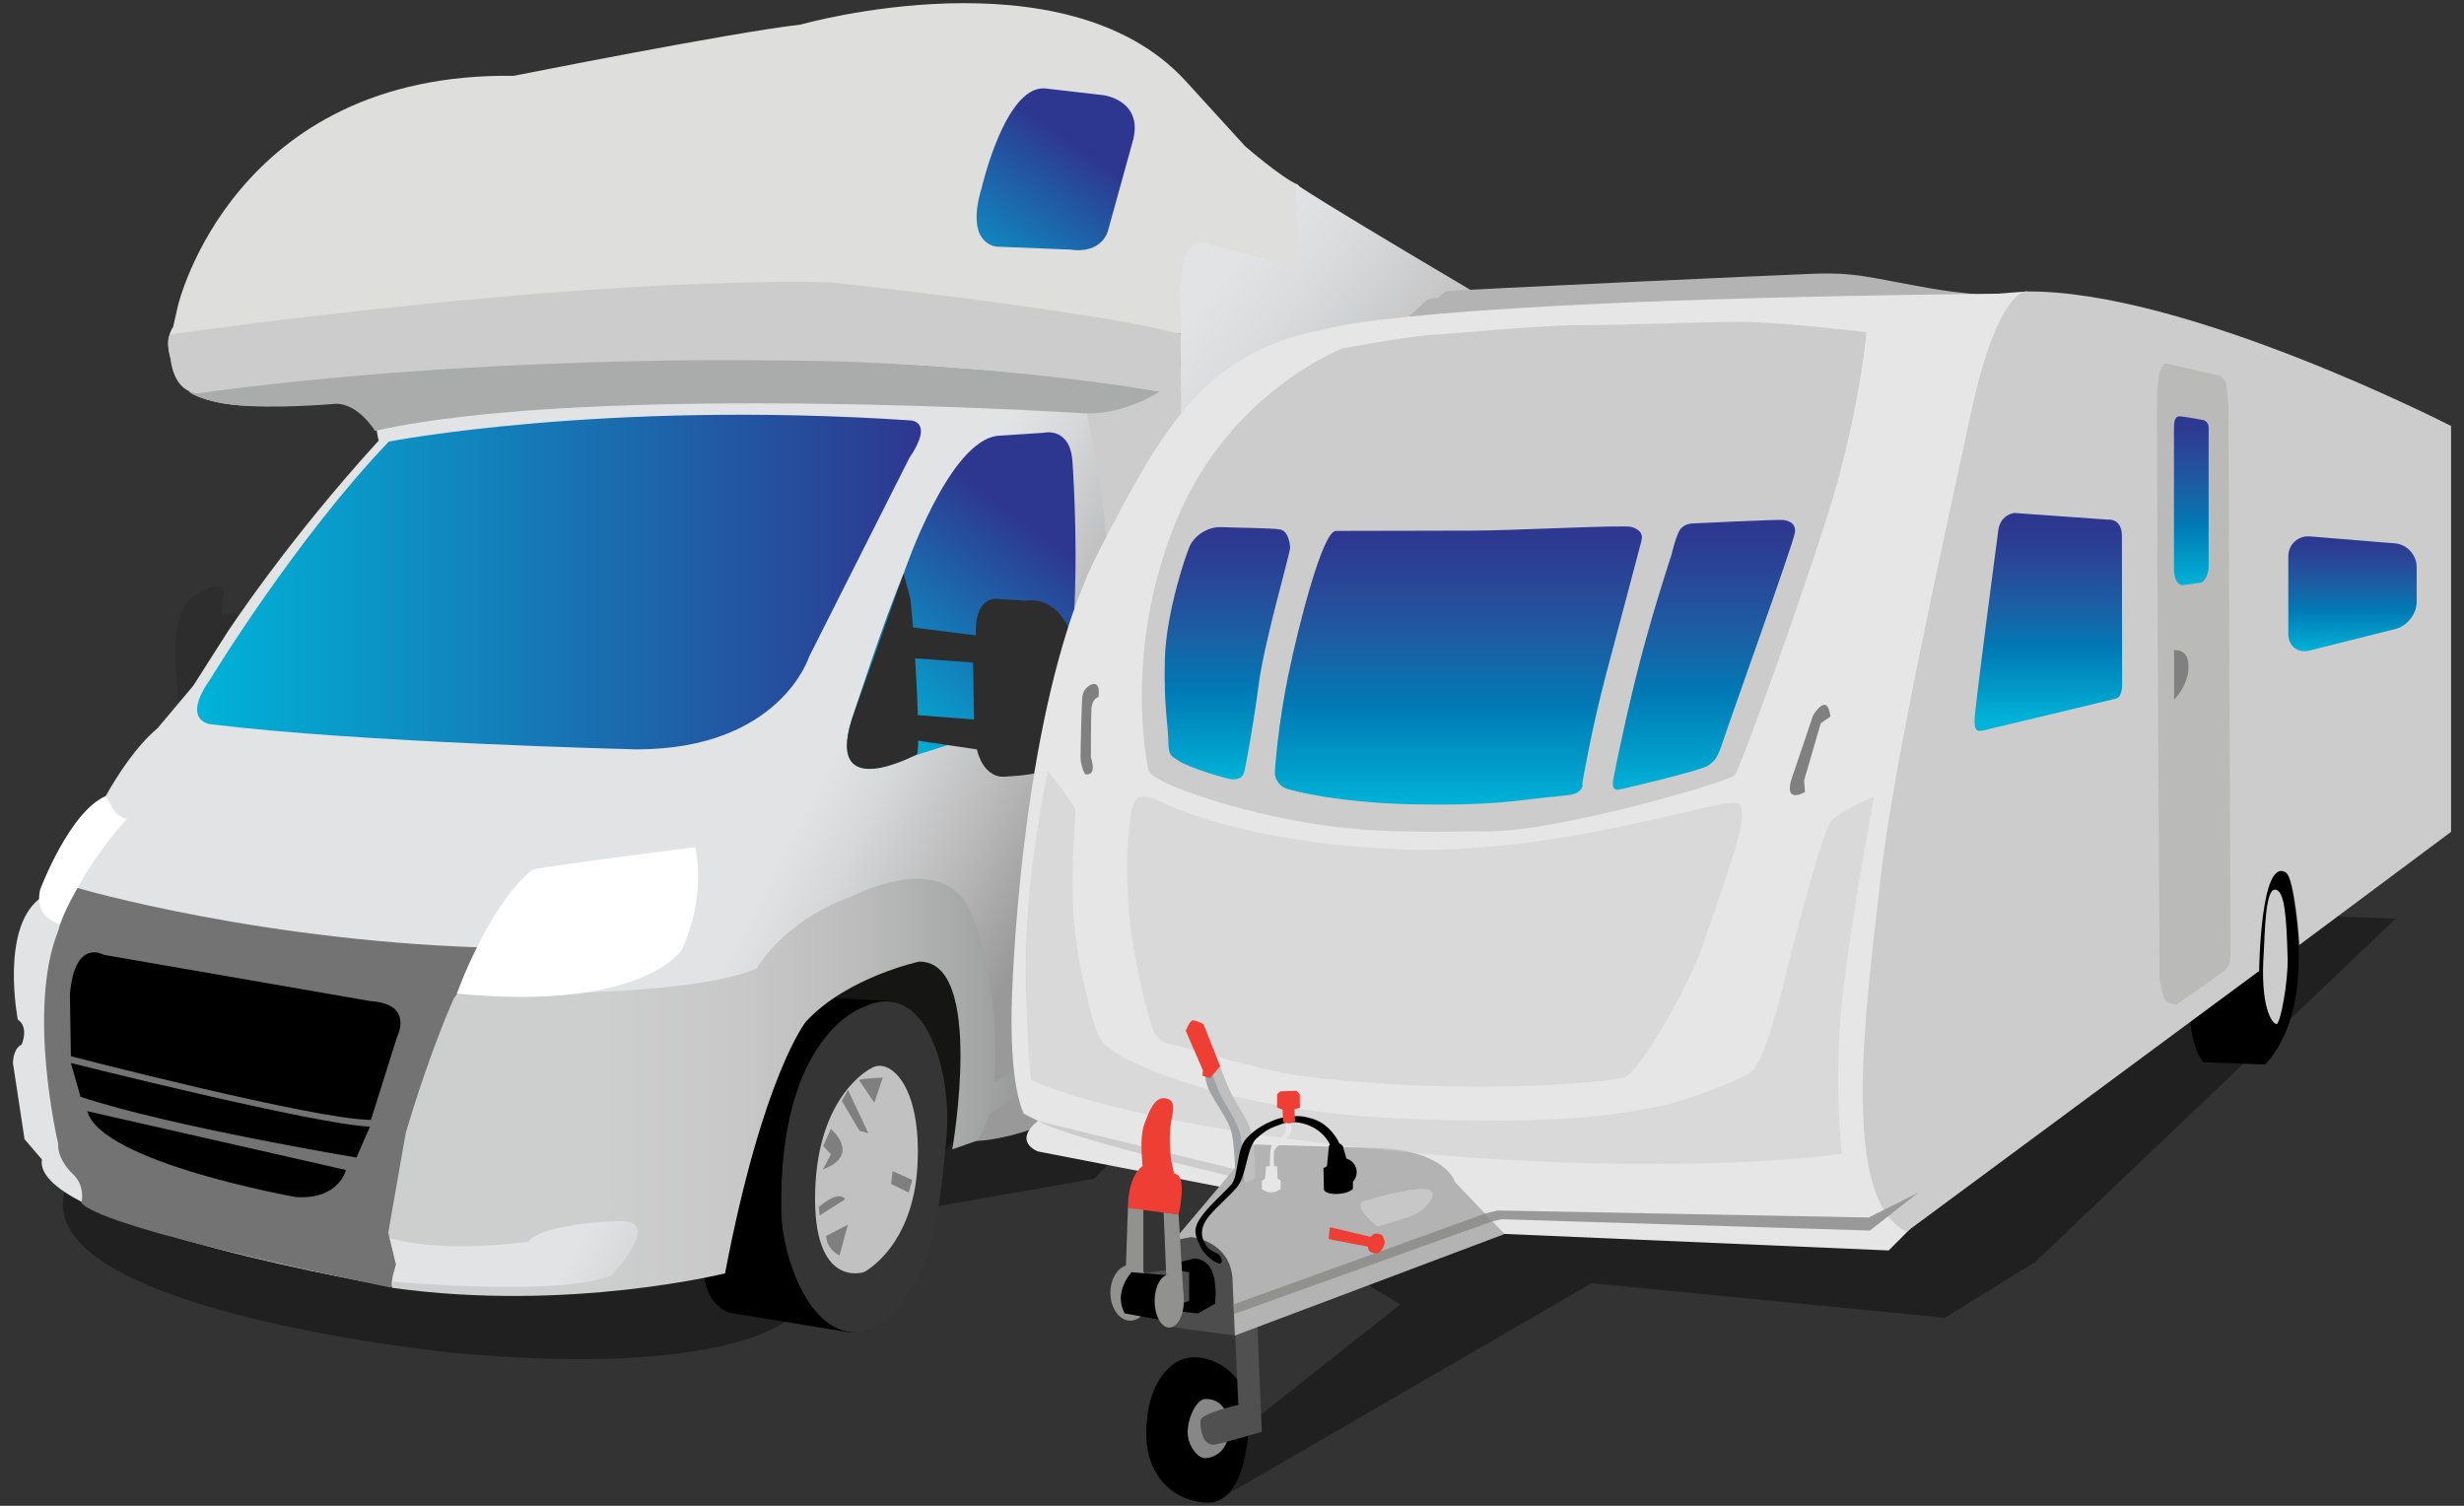
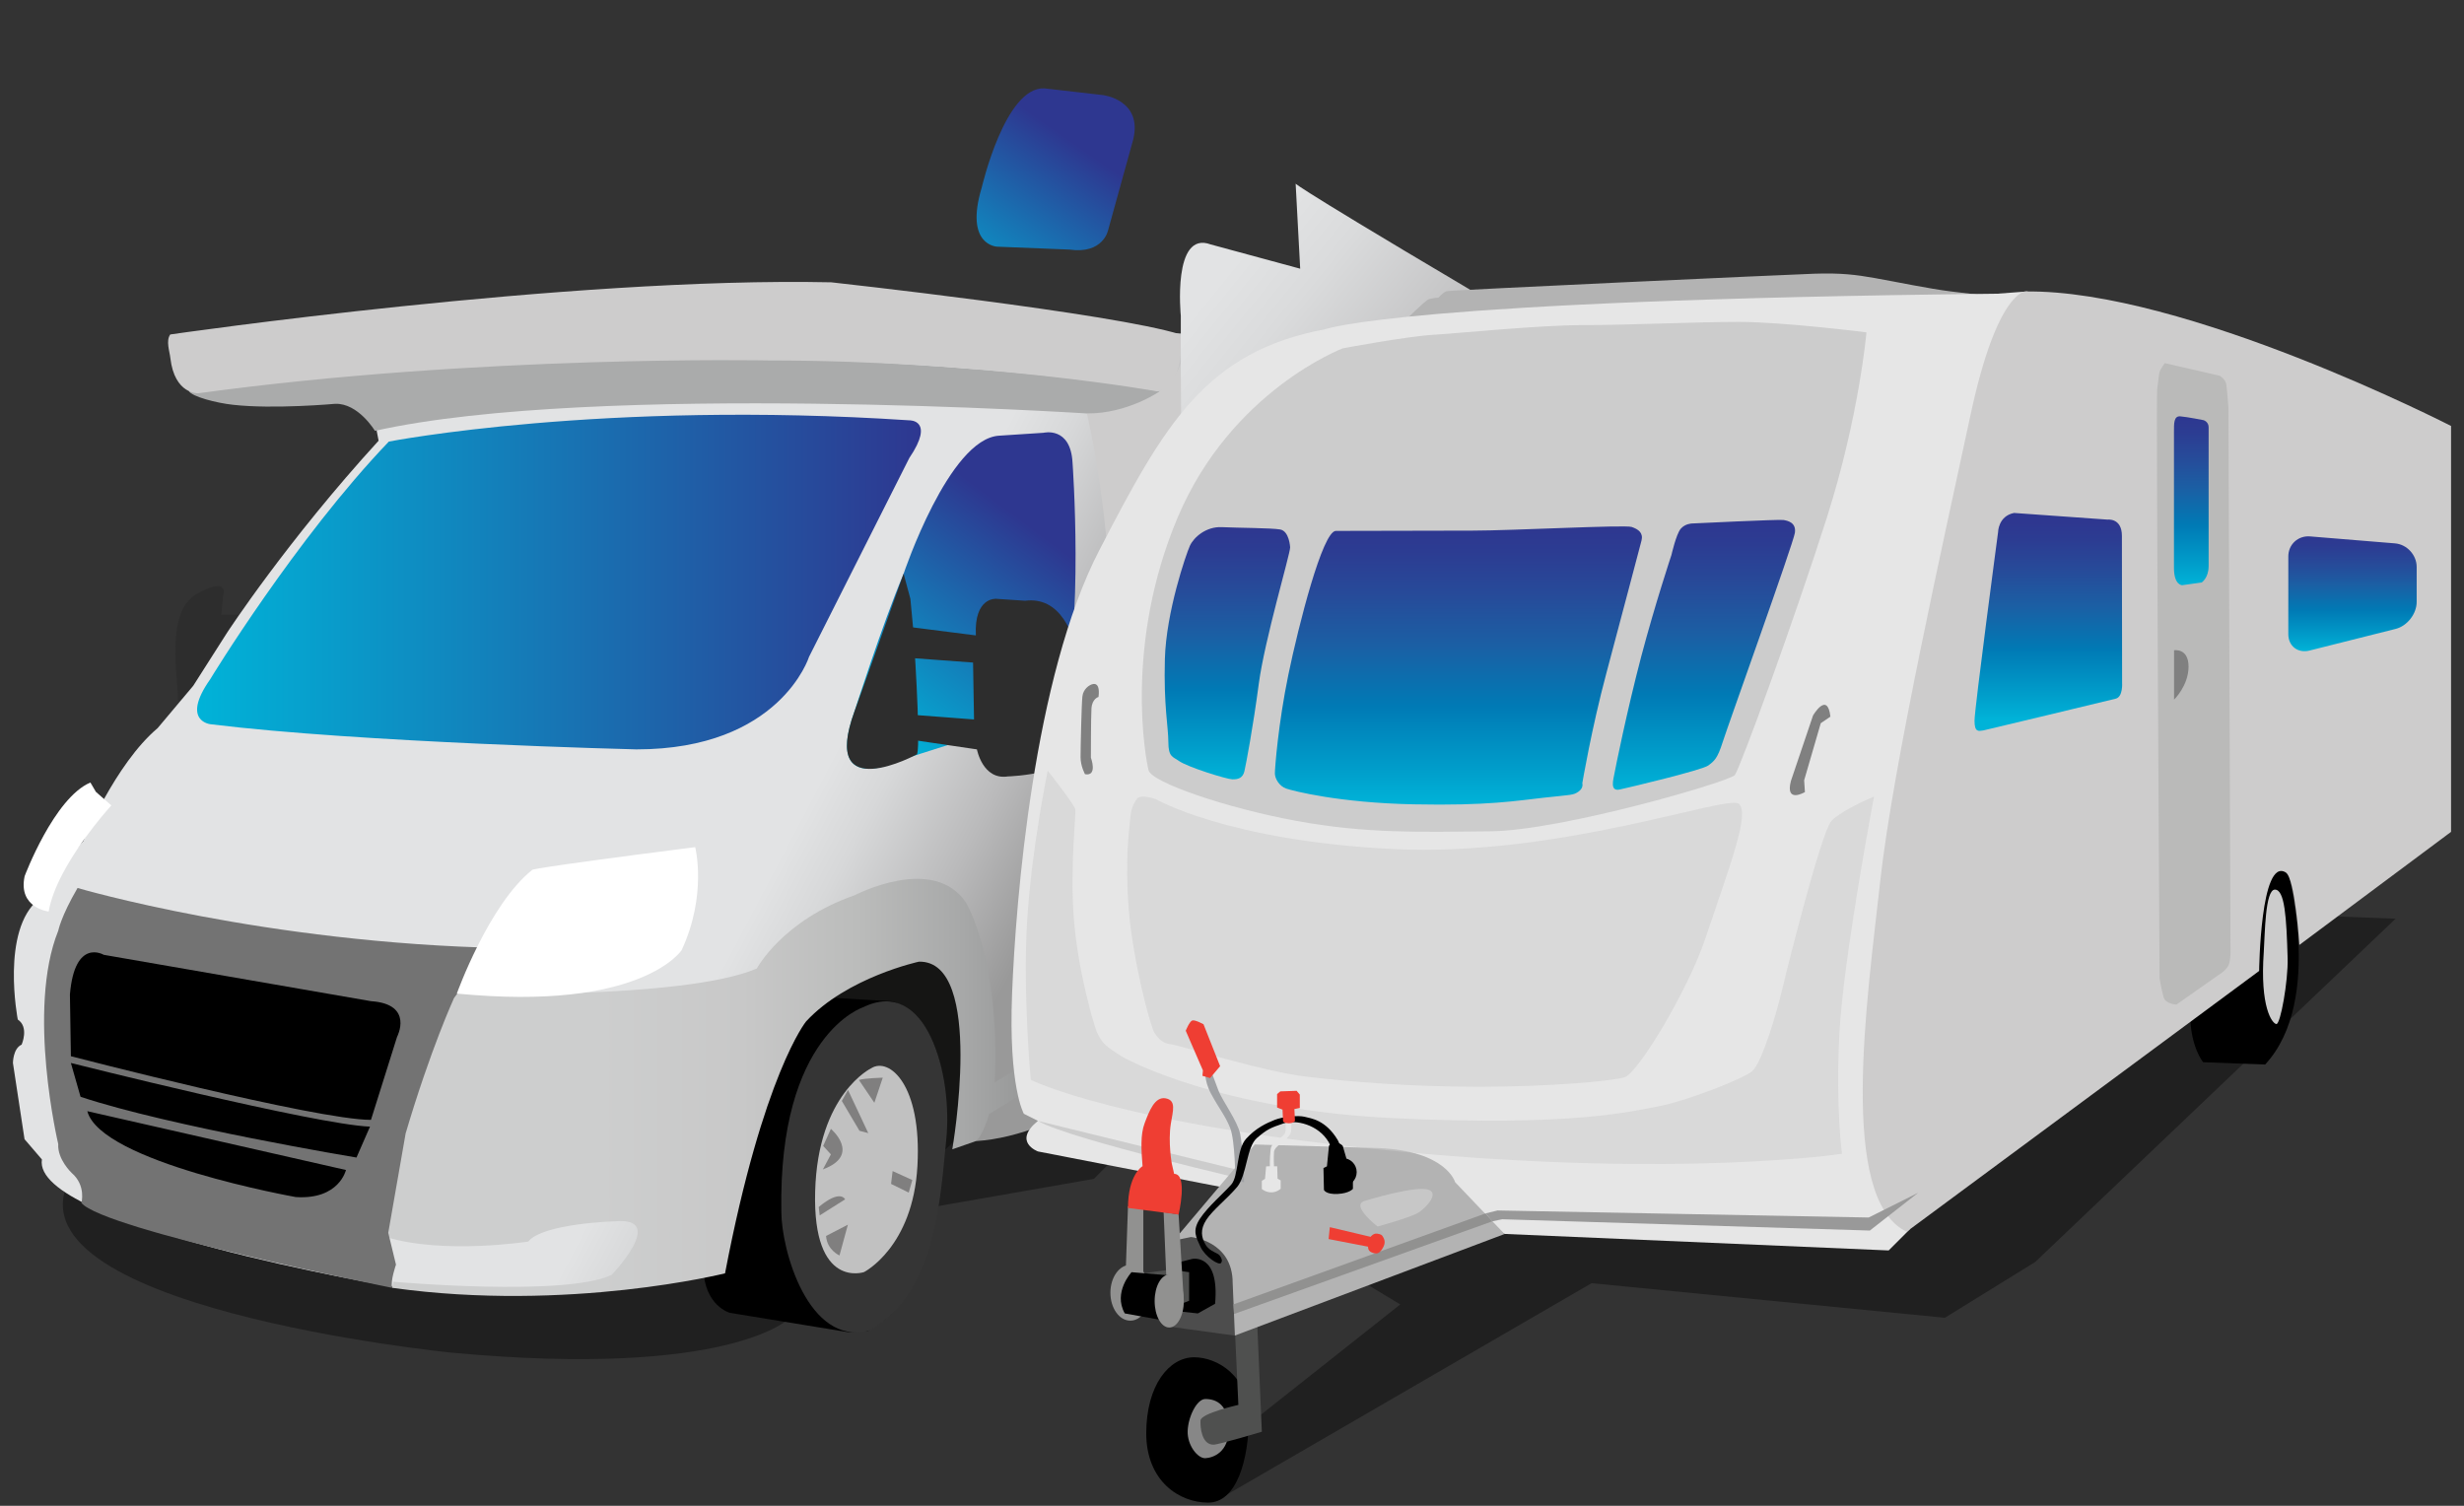
<svg xmlns="http://www.w3.org/2000/svg" id="Layer_1" viewBox="0 0 255.12 155.91">
  <rect x="0" y="0" width="255.12" height="155.91" fill="#333333" stroke="none" />
  <style>.st2{opacity:.37}.st3{fill:#2d2d2d}.st6{fill:#807f7f}.st8{fill:#fff}.st13{fill:#cdcccc}.st17{fill:#919190}.st19{fill:#b3b3b3}.st21{fill:#4f504f}.st23{fill:#e6e6e6}.st24{fill:#ccc}.st27{fill:gray}.st29{fill:#ef3e33}</style>
-   <path d="M122.33 34.53s-83.92 7.69-87.52 7.19l-8.79.3s-4.4 0-6.39-1.5c0 0-3.5-3.9-1.7-6.69l.5-2.2S24.12 7.45 53.2 7.85c0 0 22.58-4.5 29.67-5.3 0 0 27.37-7.79 39.86 5.8l6.19 6.79s3.8 3.3 5.49 4c.01 0 10.18 15.98-12.08 15.39z" fill="#dededd" />
  <path d="M80.37 102.61c.4-.05 19.58-4.89 19.58-4.89l-.5 19.83-2.28 2.14-22.54-3.83 5.74-13.25z" fill="#212120" />
  <path class="st2" d="M151.01 76.58c2.09.68 11.99.8 11.99.8s-35.96 30.59-49.74 44.68l-18.88 3.3-12.59 11.09s-5.99 6.3-35.07 3.6c0 0-47.4-4.73-39.28-18.4 8.11-13.68 143.57-45.07 143.57-45.07z" />
  <path d="M86.1 103.3l6.21.37s5.93 1.04 5.55 12.59c-.65 19.28-7.14 20.73-7.96 21.54l-2.08.13-12.24-2s-2.65-.7-2.75-4.6c0 .01 3.21-27.3 13.27-28.03z" />
  <path class="st3" d="M24.72 63.65h-1.8l.2-2.05s.65-2-2.75-.1-1.85 9.09-1.95 10.99l2.2.35 3.55-4.15.55-5.04" />
  <path d="M89.37 104.29s-8.8 2.8-8.47 21.18c0 3.91 2.76 13.9 9.07 12.32 6.99-3.73 7.4-14.01 7.99-19.65.75-6.98-2.07-17.04-8.59-13.85z" fill="#353535" />
  <path d="M90.23 110.59s-5.56 2.63-5.83 12.79c-.27 10.16 5.06 8.33 5.06 8.33s5.06-2.56 5.53-10.99c.47-8.43-2.93-11.26-4.76-10.13z" fill="#c1c1c1" />
  <path class="st6" d="M86.03 116.88s3.2 2.7-.83 4.2l.83-1.56-.8-.87.8-1.77zM87.16 113.99l1.83 3.09.91.24-2.1-4.47zM88.93 111.82l1.6 2.36.87-2.6c-.01.01-1.84.04-2.47.24zM92.42 121.25l2.04.93-.37 1.3-1.83-.9zM85.53 127.97l2.26-1.17-.87 3.19c.01 0-1.29-.55-1.39-2.02zM84.77 124.97l.1.87 2.63-1.66s-.47-1.1-2.73.79z" />
  <linearGradient id="SVGID_1_" gradientUnits="userSpaceOnUse" x1="81.186" y1="87.73" x2="116.694" y2="106.426">
    <stop offset="0" stop-color="#e2e3e4" />
    <stop offset=".151" stop-color="#d7d8d9" />
    <stop offset=".418" stop-color="#bababb" />
    <stop offset=".67" stop-color="#999" />
  </linearGradient>
  <path d="M122.33 34.53c6.97 0-1.5 68.64-3.2 71.83l.1 2.1s-.3 1.3 0 1.3c0 0-9.09 7.79-18.18 8.39 0 0 .33-18.53-3.18-21.58s-20.8 9.09-20.8 9.09l-10.56 26.32s-6.13 3.56-25.81 1.26c0 0-37.47-6.39-36.36-13.19l-1.8-2.1-1.2-7.89s0-1.5.9-1.9c0 0 .8-1.8-.4-2.6 0 0-1.8-9.26 2.19-12.46 0 0 3.8-5.23 4.6-6.02 0 0 3.3-7.99 7.69-11.69L20.01 71l3.5-5.49s6.19-9.49 15.69-19.88L38.31 41s7.71-8.98 84.02-6.47z" fill="url(#SVGID_1_)" />
-   <path class="st8" d="M11.53 83.39s.3 1.1 1.6 1.4c0 0-3.15 3.43-5.09 7.16-.67 1.28-1.19 2.6-1.4 3.83 0 0-3.19-.36-2.49-3.66 0 0 3.04-8.1 6.81-9.7l.57.97z" />
+   <path class="st8" d="M11.53 83.39c0 0-3.15 3.43-5.09 7.16-.67 1.28-1.19 2.6-1.4 3.83 0 0-3.19-.36-2.49-3.66 0 0 3.04-8.1 6.81-9.7l.57.97z" />
  <linearGradient id="SVGID_2_" gradientUnits="userSpaceOnUse" x1="40.058" y1="112.579" x2="110.875" y2="112.579">
    <stop offset=".308" stop-color="#cdcece" />
    <stop offset=".519" stop-color="#c8c8c8" />
    <stop offset=".688" stop-color="#bbbcbb" />
    <stop offset=".842" stop-color="#a7a8a8" />
    <stop offset=".988" stop-color="#8e8f8f" />
    <stop offset="1" stop-color="#8c8d8d" />
  </linearGradient>
  <path d="M110.87 108.36s-.73 2.33-1.53 2.73l-6.93 4.26s-.57 2.13-1.37 2.8l-2.44.85s3.41-19.57-3.45-19.43c0 0-7.44 1.6-11.69 6.19 0 0-4.44 5.44-8.39 26.08 0 0-16.19 4.05-34.47 1.5l.13-.63s17.8 1.58 22.6-.71c0 0 5.79-6 .4-5.55 0 0-7.49.2-9.04 2.1 0 0-8.69 1.35-14.64-.45 0 0 1.7-16.01 7.24-25.22 0 0 23.48.65 31.07-2.6 0 0 2.65-4.99 10.14-7.59 0 0 8.19-4.3 11.54.8 0 0 3.55 5.9 2.95 18.58.01-.02 6.22-3.86 7.88-3.71z" fill="url(#SVGID_2_)" />
  <path d="M8.03 91.94s19.39 5.72 44.07 6.22c0 0-3.7 3.1-5.1 5.2 0 0-2.4 5.2-5 13.99l-1.8 10.29.8 3.3s-.6 1.7-.4 2.4c0 0-29.87-6-32.17-8.79 0 0 .5-1.8-1-3.1 0 0-1.5-1.4-1.4-3 0 0-3.3-13.89 0-22.08.01 0 .25-1.43 2-4.43z" fill="#737373" />
  <path d="M9.04 115.05l26.78 6.09s-.7 3.1-5.2 2.8c0 0-20.18-3.59-21.58-8.89zM7.34 110.06s25.38 6.39 30.97 6.59l-1.4 3.2s-19.28-3.2-28.57-6.29l-1-3.5zM7.34 109.36s25.38 6.59 31.07 6.59l2.7-8.59s1.8-3.4-2.7-3.7l-27.67-4.8s-3-1.8-3.5 4.1c0 0 .1 5.9.1 6.4z" />
  <path class="st8" d="M71.98 87.71s1.26 4.93-1.4 10.66c0 0-4.1 6.39-23.28 4.5 0 0 3.3-9.19 7.79-12.79 0-.01-.89-.1 16.89-2.37z" />
  <linearGradient id="SVGID_3_" gradientUnits="userSpaceOnUse" x1="20.404" y1="60.264" x2="95.357" y2="60.264">
    <stop offset="0" stop-color="#00b3d8" />
    <stop offset="1" stop-color="#2e3790" />
  </linearGradient>
  <path d="M40.26 45.72s22.12-4.3 53.89-2.2c0 0 2.7-.08 0 3.9L83.77 68s-3 9.59-17.88 9.59c0 0-28.67-.7-44.06-2.6 0 0-3.16-.27-.06-4.67-.01 0 8.86-14.55 18.49-24.6z" fill="url(#SVGID_3_)" />
  <linearGradient id="SVGID_4_" gradientUnits="userSpaceOnUse" x1="92.136" y1="77.324" x2="108.32" y2="55.745">
    <stop offset="0" stop-color="#00b3d8" />
    <stop offset="1" stop-color="#2e3790" />
  </linearGradient>
  <path d="M88.46 73.69s2.8-8.79 5.1-14.29c0 0 4.69-13.99 9.89-14.29l4.6-.3s2.8-.7 3 3.1c0 0 1.2 16.49-1.1 25.48l-16.38 5.2c-.01 0-8.4 4.29-5.11-4.9z" fill="url(#SVGID_4_)" />
  <path class="st3" d="M94.26 62l.3 3.2s.8 11.39.4 12.89c0 0-10.09 5.49-6.5-4.4l5.1-14.29.7 2.6z" />
  <path class="st3" d="M94.06 64.9s-1.7 1.4-.1 3.2l6.79.5.1 5.89-6.59-.5s-2.1 1.9.1 2.6l6.79 1s.6 3.2 3.2 2.8c0 0 7.69-.2 7.99-3.8 0 0 .9-15.29-6.2-14.39l-3-.2s-2.3-.2-2.1 3.79l-6.98-.89z" />
  <path class="st13" d="M112.54 42.82s4.8 19.58 1.3 40.76c0 0 1.4 13.09-2.5 24.38l7.69-1.1s3.7-9.09 3.5-25.17l-.2-44.36c0-.01-.8 4.89-9.79 5.49z" />
  <path d="M19.54 40.48s39.75-6.55 71.02-2.96c0 0 19.43.98 29.49 3.01 0 0-3.31 2.31-7.51 2.28 0 0-50.94-3.3-73.72 1.8 0 0-1.72-2.88-4.11-2.8 0 0-6.37.58-10.59.1-1.67-.18-4.24-.83-4.58-1.43z" fill="#aaabab" />
  <path class="st13" d="M17.63 34.63s41.26-5.99 68.44-5.4c0 0 29.17 3.2 36.16 5.4 0 0 .7 4.99-2.4 5.89 0 0-17.88-3.2-40.26-3.2 0 0-29.87-.6-59.05 3.4 0 0-2.44.14-2.88-3.64-.07-.68-.49-1.8-.01-2.45z" />
  <linearGradient id="SVGID_5_" gradientUnits="userSpaceOnUse" x1="99.349" y1="32.791" x2="111.637" y2="15.108">
    <stop offset="0" stop-color="#00b3d8" />
    <stop offset="1" stop-color="#2e3790" />
  </linearGradient>
  <path d="M108.14 9.15l6.09.7s4.1.5 3.1 4.6l-2.6 9.39s-.5 2.5-4 2l-7.49-.3s-3.4-.1-1.6-6.1c.01 0 2.41-10.49 6.5-10.29z" fill="url(#SVGID_5_)" />
  <linearGradient id="SVGID_6_" gradientUnits="userSpaceOnUse" x1="107.796" y1="44.834" x2="144.823" y2="74.818">
    <stop offset=".092" stop-color="#e2e3e4" />
    <stop offset=".251" stop-color="#dadbdc" />
    <stop offset=".495" stop-color="#c6c6c7" />
    <stop offset=".67" stop-color="#b3b3b3" />
  </linearGradient>
  <path d="M134.15 19.02s.31.56 26.52 15.96c1.69 1.2-41.61 71.66-41.61 71.66s3.69-9.49 3.5-25.18l-.3-43.06v-5.7s-.9-8.89 3.1-7.39l9.26 2.51-.47-8.8z" fill="url(#SVGID_6_)" />
  <g>
    <path d="M123.64 140.53c2.41 0 5.66 1.93 5.66 6.24 0 4.31-1.23 8.81-4.21 8.81s-6.41-2.22-6.41-7.19c.01-4.97 2.37-7.86 4.96-7.86z" />
    <path class="st17" d="M118.38 131.97l-1.83-.13.24-6.95 1.59.12z" />
    <ellipse class="st17" cx="117.03" cy="133.85" rx="2.06" ry="2.89" />
    <path d="M120.81 137.32l7.57 1.04s.4-4.6-.49-7.31c-.89-2.7-3.28-3.3-3.28-3.3s-2.59-.44-3.08 1.58c-.49 2.01-.72 7.99-.72 7.99z" fill="#4d4d4d" />
    <path class="st19" d="M145.34 33.33s2.2-2.21 2.6-2.35c.4-.13 1-.16 1-.16s.48-.56.83-.67c.36-.11 35.3-1.72 38.07-1.81 2.78-.09 4.3.1 6.28.45 2.25.4 5.63 1.11 7.92 1.39s5.38.64 5.38.64-14.11 1.01-17.7 1.19c-3.57.18-44.38 1.32-44.38 1.32z" />
    <path class="st2" d="M210.73 130.66l-9.36 5.78-36.58-3.58-38.31 22.21 2.63-7.45 15.87-12.56-11.83-7.15 63.53-34.73 51.36 1.94z" />
    <path d="M124.8 144.85c1.14 0 2.39.58 2.42 3.06.03 2.48-1.64 3.03-2.42 3.07-.78.04-1.89-1.33-1.83-2.83s.96-3.3 1.83-3.3z" fill="#878787" />
    <path class="st21" d="M127.72 134.58l.5 10.88s-3.88.87-3.92 1.61.13 2.51 1.34 2.51c.55 0 5.01-1.34 5.01-1.34l-.6-14.04-2.33.38z" />
    <path fill="#1a1a1a" d="M232.27 101.42l-6.95 4.39-.37-17.08 10.86 3.3z" />
    <path class="st23" d="M113.82 56.97c6.78-13.1 11.05-20.58 23.42-22.89 0 0 8.1-3.01 69.54-3.67l3.17-.24s-.93 1.57-1.42 11.33l-14.68 64.06s-2.2 20.46 3.9 21.71l-2.2 2.2-39.77-1.71-6.64-3.78-21.53-.85-20.14-3.91s-2.68-.98 0-3.17l-1.46-.73s-1.6-2.75-1.22-12.44c.38-9.69 2.24-32.81 9.03-45.91z" />
    <path class="st24" d="M107.47 116.06l22.53 5.52v.81s-19.2-4.4-22.53-6.33z" />
    <path class="st19" d="M127.86 138.28l27.92-10.51-5.12-5.37s-.88-3.23-7.92-3.53l-12.82-.37-8.4 9.95 1.79-.37s4.32.37 4.32 4.76l.23 5.44z" />
    <path d="M120.75 132.04l1.28-1.33 1.39-.36s2.87-.65 2.39 4.64l-1.79 1-3.27-.36v-3.59z" />
    <path class="st21" d="M117.46 131.97l3.72-.52 1.94.27v2.96l-2.64 1.02-3.02-.48z" />
    <path class="st17" d="M120.75 132.04l1.81 2.51-.53-8.81-1.55-.24z" />
    <path d="M190.71 119.46s-.65-4.72-.27-12.38c.38-7.66 3.59-24.6 3.59-24.6s-3.34 1.38-4.41 2.53c-1.07 1.16-4.76 15.99-5.22 17.93-.46 1.95-1.98 7.11-2.97 7.96-.99.85-7.01 3.15-9.67 3.64-2.67.49-8.83 2.13-27.54 1.23-17.59-.85-27.23-5.84-28.21-6.47-1.38-.89-1.9-1.22-2.44-2.43-.26-.6-1.92-6.08-2.37-11.55-.46-5.6.27-11.2.12-11.57-.3-.73-2.84-3.95-2.84-3.95s-1.67 8.07-2.13 15.52c-.46 7.45.37 16.48.37 16.48s9.28 4.69 38.31 7.44c29.04 2.75 45.68.22 45.68.22z" opacity=".5" fill="#ccc" />
    <path d="M117.16 131.72s-1.94 2.08-.7 4.27l4.04.73s-1.63-2.81.86-4.64l-4.2-.36zM236.7 89.46s4.09 14.01-2.17 20.76l-6.42-.24s-1.34-1.59-1.34-5.01c-.01 0 4.19-20.27 9.93-15.51z" />
    <path class="st24" d="M235.54 92.11c1.02 0 1.2 2.85 1.32 7.12.06 2.31-.74 6.86-1.17 6.8s-1.71-1.72-1.3-7.48c.12-1.78.13-6.44 1.15-6.44z" />
    <path class="st13" d="M253.77 44.1s-27.61-14.17-44.08-13.92c0 0-2.92-.01-5.65 12.72s-8.07 36.46-9.38 48.48c-1.32 12.01-4.38 32.73 2.75 36.15l36.5-27s.13-11.8 2.75-10.2c.98.6 1.41 7.51 1.41 7.51l15.71-11.71V44.1z" />
    <path class="st24" d="M121.95 53.54c5.56-13.11 17.07-17.47 17.07-17.47s6.63-1.25 9.44-1.41c2.82-.17 10.89-1 15.54-1 4.65 0 11.5-.33 16.07-.33s13.18 1.08 13.18 1.08-.75 8.68-4.11 19.22-8.99 25.96-9.52 26.62c-.53.67-17.87 5.74-25.26 5.82-7.39.08-12.93.25-20.16-1.08-7.24-1.33-14.98-3.99-15.28-5.24-.32-1.25-2.52-13.1 3.03-26.21z" />
    <path d="M119.67 82.74s-1.6-.58-1.98 0c-.38.58-.57.96-.68 2.16-.12 1.21-.55 4.32-.12 9.47s2.21 11.93 2.66 12.6c.46.67.91 1.08 1.75 1.17.84.08 9.38 2.8 13.99 3.34 4.61.54 10.66 1.04 17.89 1.04s13.67-.57 15.04-.99c1.37-.42 6.51-8.93 8.31-14.25 2.65-7.86 4.67-13.08 3.5-14.06s-18.61 5.53-35.76 4.69c-17.14-.84-24.6-5.17-24.6-5.17z" fill="#d9d9d9" />
    <path class="st27" d="M189.52 74.2l-1 .68-1.72 5.91.08 1.22s-2.07 1.23-1.45-1.15l2.29-6.78s1.49-2.56 1.8.12zM113.74 72.16s-.66.17-.73 1.18c-.06 1.01-.06 5.11-.06 5.11s.73 1.95-.61 1.71c0 0-.46-.83-.46-1.76s.1-5.48.19-6.29c.09-.81.76-1.15.76-1.15s1.15-.76.91 1.2z" />
    <path class="st17" d="M127.72 135.05l26.08-9.41.72.81-26.75 9.6z" />
    <path fill="#999" d="M198.6 123.5l-5.12 2.56-38.43-.73-1.25.31.72.81 1.02-.21 38.06 1.17z" />
    <path class="st29" d="M116.79 125.07l5.24.68s1-4.21-.46-4.21l-.24-1.04s-.41-2.25-.1-4.17c.21-1.31.59-2.4-.54-2.61-1.13-.21-1.71 1.35-2.17 2.56-.46 1.2-.35 2.82-.22 4.47-.03-.01-1.51.9-1.51 4.32z" />
    <path d="M224.14 37.6l5.67 1.3s.63.33.71.96c.08.62.21 2.36.21 2.36l.21 55.78s.08 1.5-.25 2.04-1 .92-1 .92l-4.34 3.05s-1.12-.04-1.33-.75c-.21-.71-.42-1.96-.42-1.96s-.37-60.05-.25-60.96c.12-.92.17-1.54.25-1.83.08-.28.54-.91.54-.91z" fill="#babab9" />
    <linearGradient id="SVGID_7_" gradientUnits="userSpaceOnUse" x1="226.889" y1="60.587" x2="226.889" y2="43.102">
      <stop offset="0" stop-color="#00b3d8" />
      <stop offset=".111" stop-color="#00a0cc" />
      <stop offset=".355" stop-color="#007ab5" />
      <stop offset=".574" stop-color="#1b5fa4" />
      <stop offset=".762" stop-color="#274a99" />
      <stop offset=".91" stop-color="#2c3c92" />
      <stop offset="1" stop-color="#2e3790" />
    </linearGradient>
    <path d="M225.76 43.11c.72.06 2.38.39 2.38.39s.54.14.54.75V58.6c0 1.25-.72 1.71-.72 1.71l-2.02.28s-.85.02-.85-1.79V44.69c.01-.78-.05-1.65.67-1.58z" fill="url(#SVGID_7_)" />
    <linearGradient id="SVGID_8_" gradientUnits="userSpaceOnUse" x1="176.426" y1="81.773" x2="176.426" y2="53.828">
      <stop offset="0" stop-color="#00b3d8" />
      <stop offset=".111" stop-color="#00a0cc" />
      <stop offset=".355" stop-color="#007ab5" />
      <stop offset=".574" stop-color="#1b5fa4" />
      <stop offset=".762" stop-color="#274a99" />
      <stop offset=".91" stop-color="#2c3c92" />
      <stop offset="1" stop-color="#2e3790" />
    </linearGradient>
    <path d="M167.72 81.74c1.08-.23 8.52-2.01 9.15-2.48.63-.47.95-.71 1.5-2.44s7.31-20.55 7.47-21.65c.16-1.1-.79-1.26-1.18-1.33-.39-.08-9.46.36-9.46.36s-.71 0-1.18.55-.96 2.71-.96 2.71-1.71 5.14-3.13 10.52c-1.5 5.71-2.7 11.69-2.76 12.05-.12.67-.53 1.95.55 1.71z" fill="url(#SVGID_8_)" />
    <linearGradient id="SVGID_9_" gradientUnits="userSpaceOnUse" x1="150.983" y1="83.312" x2="150.983" y2="54.511">
      <stop offset="0" stop-color="#00b3d8" />
      <stop offset=".111" stop-color="#00a0cc" />
      <stop offset=".355" stop-color="#007ab5" />
      <stop offset=".574" stop-color="#1b5fa4" />
      <stop offset=".762" stop-color="#274a99" />
      <stop offset=".91" stop-color="#2c3c92" />
      <stop offset="1" stop-color="#2e3790" />
    </linearGradient>
    <path d="M163.83 81.1s.16.47-.39.86-.73.32-3.56.63c-2.84.31-5.78.85-13.53.69-7.75-.16-12.46-1.39-13.17-1.63-.71-.24-1.18-1.02-1.18-1.57s.35-5.16 1.4-10.24 3.54-14.86 4.91-14.87 10.08-.03 14.18-.03 15.75-.62 16.45-.38c.71.24 1.22.62 1.02 1.41-.16.65-2.1 7.93-3.63 13.7-1.55 5.78-2.5 11.43-2.5 11.43z" fill="url(#SVGID_9_)" />
    <linearGradient id="SVGID_10_" gradientUnits="userSpaceOnUse" x1="127.084" y1="80.701" x2="127.084" y2="54.581">
      <stop offset="0" stop-color="#00b3d8" />
      <stop offset=".111" stop-color="#00a0cc" />
      <stop offset=".355" stop-color="#007ab5" />
      <stop offset=".574" stop-color="#1b5fa4" />
      <stop offset=".762" stop-color="#274a99" />
      <stop offset=".91" stop-color="#2c3c92" />
      <stop offset="1" stop-color="#2e3790" />
    </linearGradient>
    <path d="M133.58 56.67c0 .71-2.64 9.56-3.25 14.15-.61 4.6-1.32 8.3-1.48 9.01-.16.71-.63.88-1.26.86-.59-.01-4.64-1.27-5.52-1.9-.63-.45-1.1-.39-1.1-1.96 0-1.57-.49-3.71-.36-8.59s2.2-10.87 2.59-11.73c.39-.86 1.66-2.01 3.31-1.93 1.66.08 5.09.08 6.03.24.96.16 1.04 1.85 1.04 1.85z" fill="url(#SVGID_10_)" />
    <path d="M141.27 124.35s5.51-1.71 6.73-1.13c.87.41-.16 1.65-1.05 2.28-.75.53-4.32 1.49-4.32 1.49s-2.82-2.18-1.36-2.64z" fill="#c7c7c7" />
-     <path d="M128.06 122.12l.76.3 1.13-.36s.06-3.34-.39-4.84c-.44-1.5-1.67-3.11-2.17-4.17s-1.06-2.67-1.06-2.67l-1.56.89s0 .89.5 1.78 1.5 2.17 1.94 2.94c.4.69.67 2.17.67 3.17.01 1.01.18 2.96.18 2.96z" fill="#bfbfbf" />
    <path d="M128.41 117.42c-.27-1.34-1.83-3.41-2.26-4.52-.43-1.12-.82-2.19-.82-2.19h-.52s-.2 1.1.59 2.55c.85 1.57 1.47 2.27 1.96 3.51.54 1.34.54 5.41.54 5.41l.91.23c0 .01-.13-3.64-.4-4.99z" fill="#a0a2a5" />
    <path class="st29" d="M124.5 111.39l.79.23.71-.84.33-.39-1.72-4.34s-.88-.49-1.17-.39c-.29.11-.67 1.06-.67 1.06l1.78 4.11-.05.56z" />
    <ellipse class="st17" cx="121.06" cy="134.71" rx="1.51" ry="2.74" />
    <path d="M137.92 119.5c-.03-.44-.13-.87-.34-1.23-1.07-1.84-3.45-2.39-4.72-1.94-1.28.44-1.63.56-2.72 1.5-1.09.94-1.03 3.85-2.05 5.07-1.03 1.22-2.53 2.38-3.19 3.4-.66 1.02-.52 1.82-.07 2.58.45.75 1.29.81 1.5 1.17.21.35.23.48.12.69-.2.38-1.7-.65-2.15-1.64-.45-.99-.89-1.66-.05-2.93s2.46-2.64 3.24-3.53c.78-.9.51-3.6 1.53-4.73 1.02-1.13 2.12-1.62 2.96-1.96.83-.33 2.43-.49 3.1-.32.67.17 2.16.32 3.41 2.38.27.45.29.97.44 1.5.51 1.89-.9 1.82-1.01-.01z" />
    <path class="st23" d="M132.6 123.08v-.86l-.32-.18-.04-1.28h-.33s-.05-.78 0-1.5c.06-.72 1.78-1.33 1.78-2.23 0-1.23.14-1.48.14-1.48l-.69.25s-.03.31-.03 1.21c0 .87-1.44 1-1.55 2-.11 1-.08 1.74-.08 1.74l-.39.02-.11 1.28-.33.22v.84s.39.35.99.35c.59-.01.96-.38.96-.38z" />
    <path class="st29" d="M132.56 113l-.33.28v1.39l.56.22.06 1.22s.05.17.56.19c.51.02.67-.25.67-.25l-.06-1.22.56-.11v-1.39l-.33-.39-1.69.06z" />
    <path d="M139.03 118.65l.63 2.18.42.18v2.08s-.36.47-1.59.53-1.41-.42-1.41-.42l-.05-2.26.36-.18.21-2.12s.2-.35.66-.35c.46-.01.77.36.77.36z" />
    <ellipse cx="139.03" cy="121.36" rx="1.44" ry="1.45" />
    <path class="st29" d="M141.65 129.08s-.06.43.39.6c.44.17.72.17 1.05-.33.33-.5.33-.83.17-1.17-.17-.33-.24-.38-.67-.45-.4-.06-.68.33-.68.33l-4.22-1-.13 1.23 4.09.79z" />
    <path class="st27" d="M225.1 72.44v-5.11s1.5-.27 1.5 1.7c-.01 1.98-1.5 3.41-1.5 3.41z" />
    <linearGradient id="SVGID_11_" gradientUnits="userSpaceOnUse" x1="2660.106" y1="74.509" x2="2660.106" y2="54.058" gradientTransform="translate(-2448.023)">
      <stop offset="0" stop-color="#00b3d8" />
      <stop offset=".111" stop-color="#00a0cc" />
      <stop offset=".355" stop-color="#007ab5" />
      <stop offset=".574" stop-color="#1b5fa4" />
      <stop offset=".762" stop-color="#274a99" />
      <stop offset=".91" stop-color="#2c3c92" />
      <stop offset="1" stop-color="#2e3790" />
    </linearGradient>
    <path d="M208.53 53.11l9.69.69s1.48-.2 1.48 1.69l.02 15.2s.11 1.46-.66 1.65-13.51 3.26-13.72 3.29c-.47.06-.9.23-.9-1.01s2.44-19.53 2.44-19.53.01-1.65 1.65-1.98z" fill="url(#SVGID_11_)" />
    <linearGradient id="SVGID_12_" gradientUnits="userSpaceOnUse" x1="11046.761" y1="67.426" x2="11046.761" y2="55.531" gradientTransform="matrix(-1 0 0 1 11290.332 0)">
      <stop offset="0" stop-color="#00b3d8" />
      <stop offset=".111" stop-color="#00a0cc" />
      <stop offset=".355" stop-color="#007ab5" />
      <stop offset=".574" stop-color="#1b5fa4" />
      <stop offset=".762" stop-color="#274a99" />
      <stop offset=".91" stop-color="#2c3c92" />
      <stop offset="1" stop-color="#2e3790" />
    </linearGradient>
    <path d="M247.97 56.26c1.24.1 2.25 1.2 2.25 2.44v3.62c0 1.24-.98 2.5-2.19 2.8l-8.91 2.24c-1.2.3-2.19-.46-2.19-1.7v-8.05c0-1.24 1.01-2.17 2.25-2.07l8.79.72z" fill="url(#SVGID_12_)" />
  </g>
</svg>